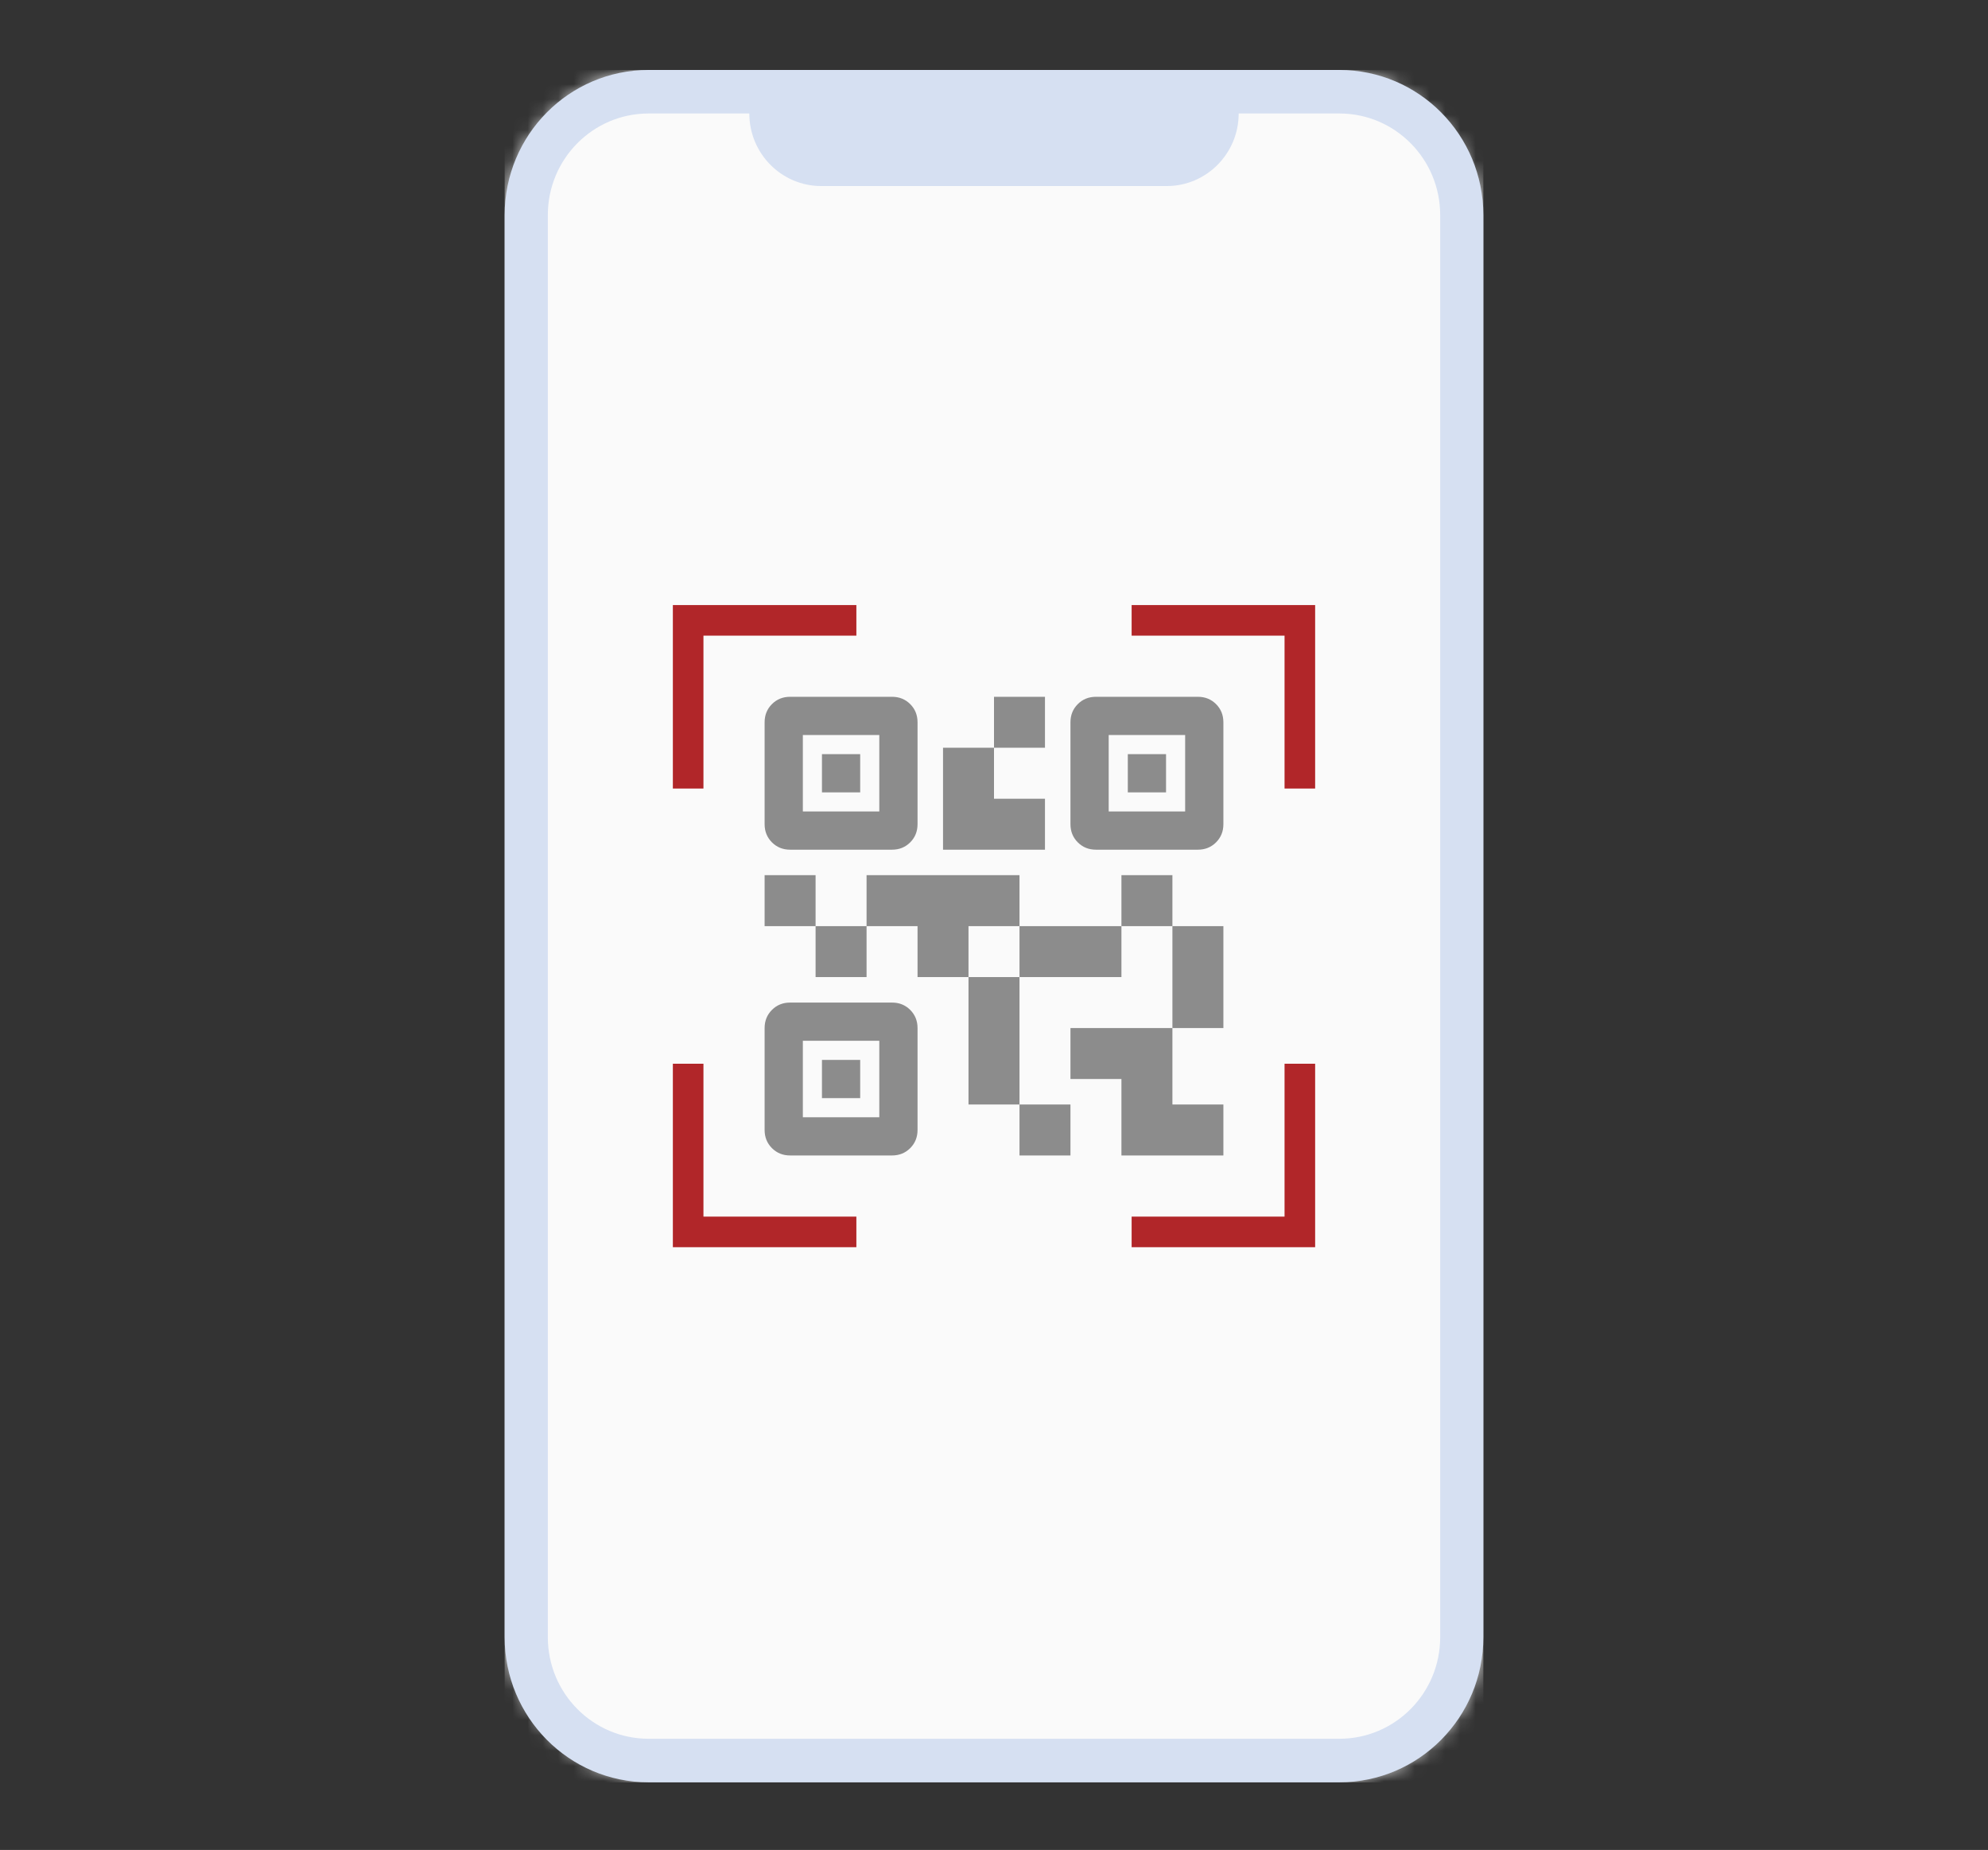
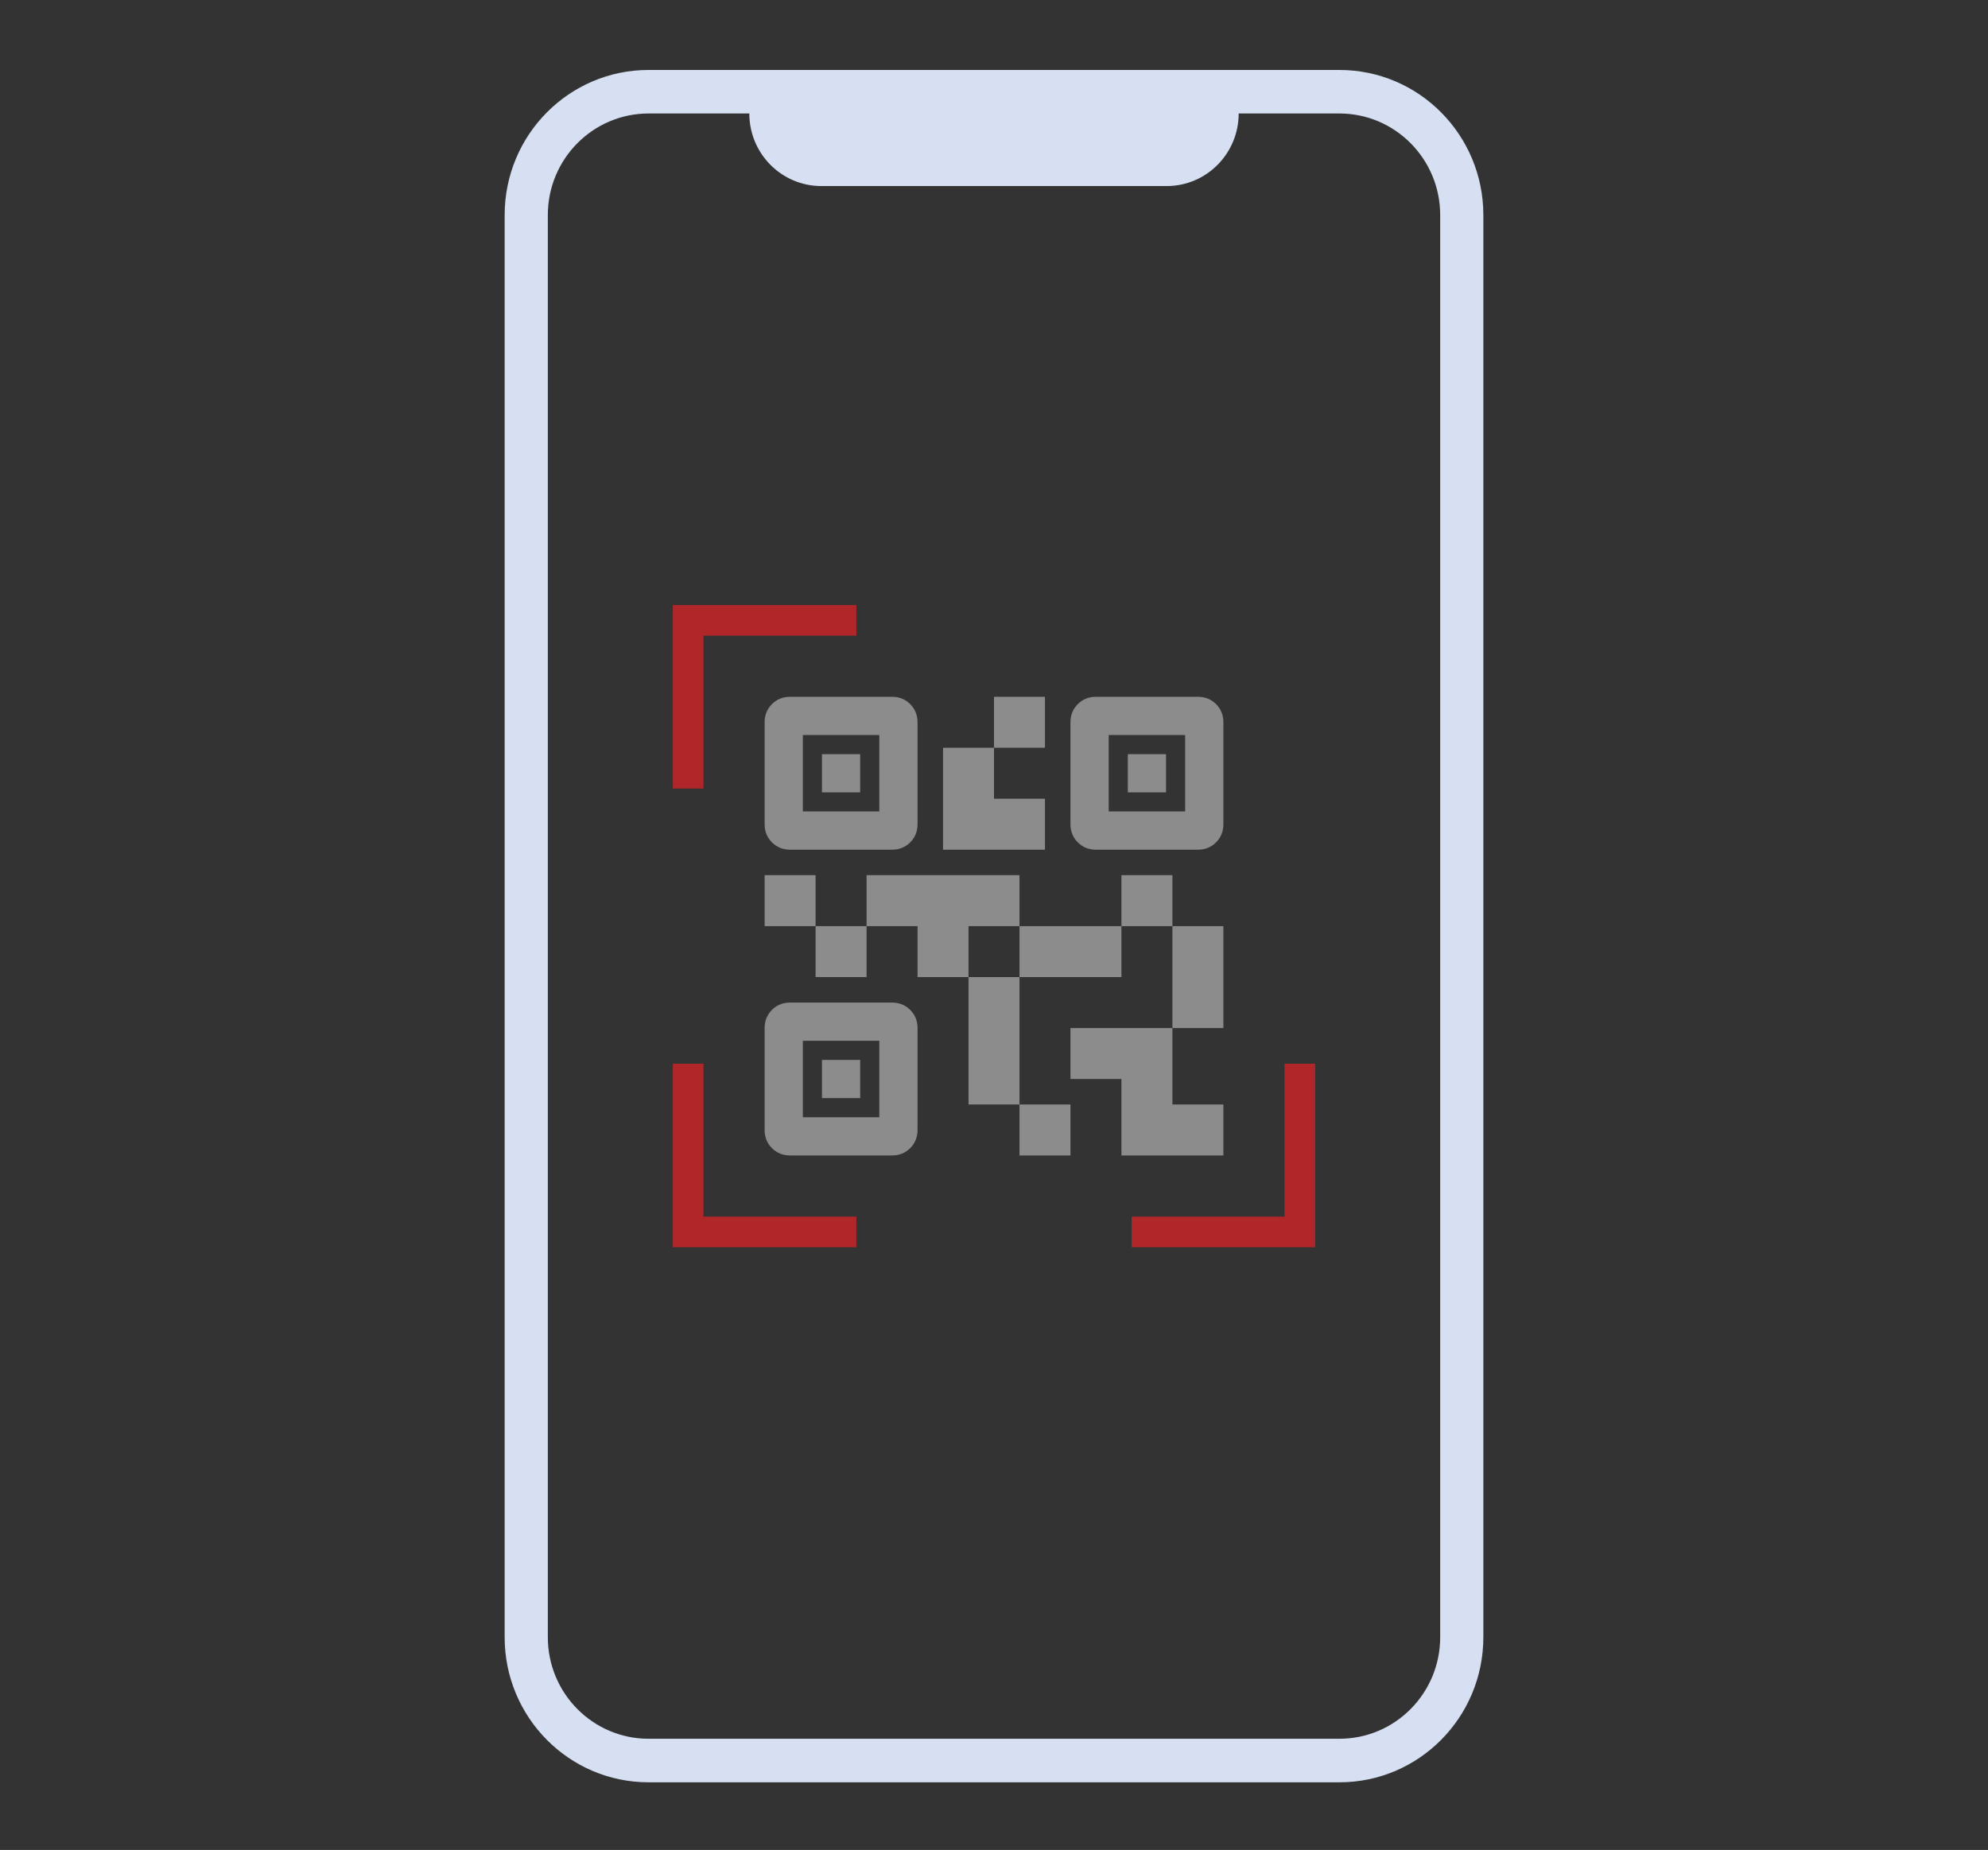
<svg xmlns="http://www.w3.org/2000/svg" width="130" height="121" viewBox="0 0 130 121" fill="none">
  <rect x="0" y="0" width="130" height="121" fill="#333333" stroke="none" />
  <mask id="mask0_855_6709" style="mask-type:alpha" maskUnits="userSpaceOnUse" x="33" y="4" width="64" height="113">
    <rect x="33" y="4.576" width="64" height="112" rx="10" fill="white" />
  </mask>
  <g mask="url(#mask0_855_6709)">
-     <rect x="33" y="4.576" width="64" height="112" fill="#FAFAFA" />
-   </g>
+     </g>
  <path fill-rule="evenodd" clip-rule="evenodd" d="M81 7.423H87.588C91.227 7.423 94.177 10.398 94.177 14.067V107.084C94.177 110.754 91.227 113.728 87.588 113.728H42.412C38.773 113.728 35.824 110.754 35.824 107.084V14.067C35.824 10.398 38.773 7.423 42.412 7.423H49C49 10.044 51.107 12.169 53.706 12.169H76.294C78.893 12.169 81 10.044 81 7.423ZM33 14.067C33 8.825 37.214 4.576 42.412 4.576H87.588C92.786 4.576 97 8.825 97 14.067V107.084C97 112.326 92.786 116.576 87.588 116.576H42.412C37.214 116.576 33 112.326 33 107.084V14.067Z" fill="#D6E0F2" />
  <mask id="mask1_855_6709" style="mask-type:alpha" maskUnits="userSpaceOnUse" x="45" y="40" width="40" height="41">
    <rect x="45" y="40.576" width="40" height="40" fill="#D9D9D9" />
  </mask>
  <g mask="url(#mask1_855_6709)">
    <path d="M66.667 75.576V72.242H70V75.576H66.667ZM63.333 72.242V63.909H66.667V72.242H63.333ZM76.667 67.242V60.576H80V67.242H76.667ZM73.333 60.576V57.242H76.667V60.576H73.333ZM53.333 63.909V60.576H56.667V63.909H53.333ZM50 60.576V57.242H53.333V60.576H50ZM65 48.909V45.576H68.333V48.909H65ZM52.5 53.076H57.5V48.076H52.5V53.076ZM50 53.909V47.242C50 46.77 50.16 46.374 50.479 46.055C50.799 45.735 51.194 45.576 51.667 45.576H58.333C58.806 45.576 59.201 45.735 59.521 46.055C59.84 46.374 60 46.77 60 47.242V53.909C60 54.381 59.84 54.777 59.521 55.096C59.201 55.416 58.806 55.576 58.333 55.576H51.667C51.194 55.576 50.799 55.416 50.479 55.096C50.16 54.777 50 54.381 50 53.909ZM52.5 73.076H57.5V68.076H52.5V73.076ZM50 73.909V67.242C50 66.77 50.16 66.374 50.479 66.055C50.799 65.735 51.194 65.576 51.667 65.576H58.333C58.806 65.576 59.201 65.735 59.521 66.055C59.84 66.374 60 66.77 60 67.242V73.909C60 74.381 59.84 74.777 59.521 75.097C59.201 75.416 58.806 75.576 58.333 75.576H51.667C51.194 75.576 50.799 75.416 50.479 75.097C50.16 74.777 50 74.381 50 73.909ZM72.5 53.076H77.5V48.076H72.5V53.076ZM70 53.909V47.242C70 46.77 70.16 46.374 70.479 46.055C70.799 45.735 71.194 45.576 71.667 45.576H78.333C78.806 45.576 79.201 45.735 79.521 46.055C79.84 46.374 80 46.77 80 47.242V53.909C80 54.381 79.84 54.777 79.521 55.096C79.201 55.416 78.806 55.576 78.333 55.576H71.667C71.194 55.576 70.799 55.416 70.479 55.096C70.16 54.777 70 54.381 70 53.909ZM73.333 75.576V70.576H70V67.242H76.667V72.242H80V75.576H73.333ZM66.667 63.909V60.576H73.333V63.909H66.667ZM60 63.909V60.576H56.667V57.242H66.667V60.576H63.333V63.909H60ZM61.667 55.576V48.909H65V52.242H68.333V55.576H61.667ZM53.75 51.826V49.326H56.25V51.826H53.75ZM53.75 71.826V69.326H56.25V71.826H53.75ZM73.75 51.826V49.326H76.25V51.826H73.75Z" fill="#8C8C8C" />
  </g>
  <path fill-rule="evenodd" clip-rule="evenodd" d="M56 39.576H46H44V41.576V51.576H46V41.576H56V39.576Z" fill="#B12629" />
-   <path fill-rule="evenodd" clip-rule="evenodd" d="M74 39.576H84H86V41.576V51.576H84V41.576H74V39.576Z" fill="#B12629" />
  <path fill-rule="evenodd" clip-rule="evenodd" d="M56 81.576H46H44V79.576V69.576H46V79.576H56V81.576Z" fill="#B12629" />
  <path fill-rule="evenodd" clip-rule="evenodd" d="M74 81.576H84H86V79.576V69.576H84V79.576H74V81.576Z" fill="#B12629" />
</svg>